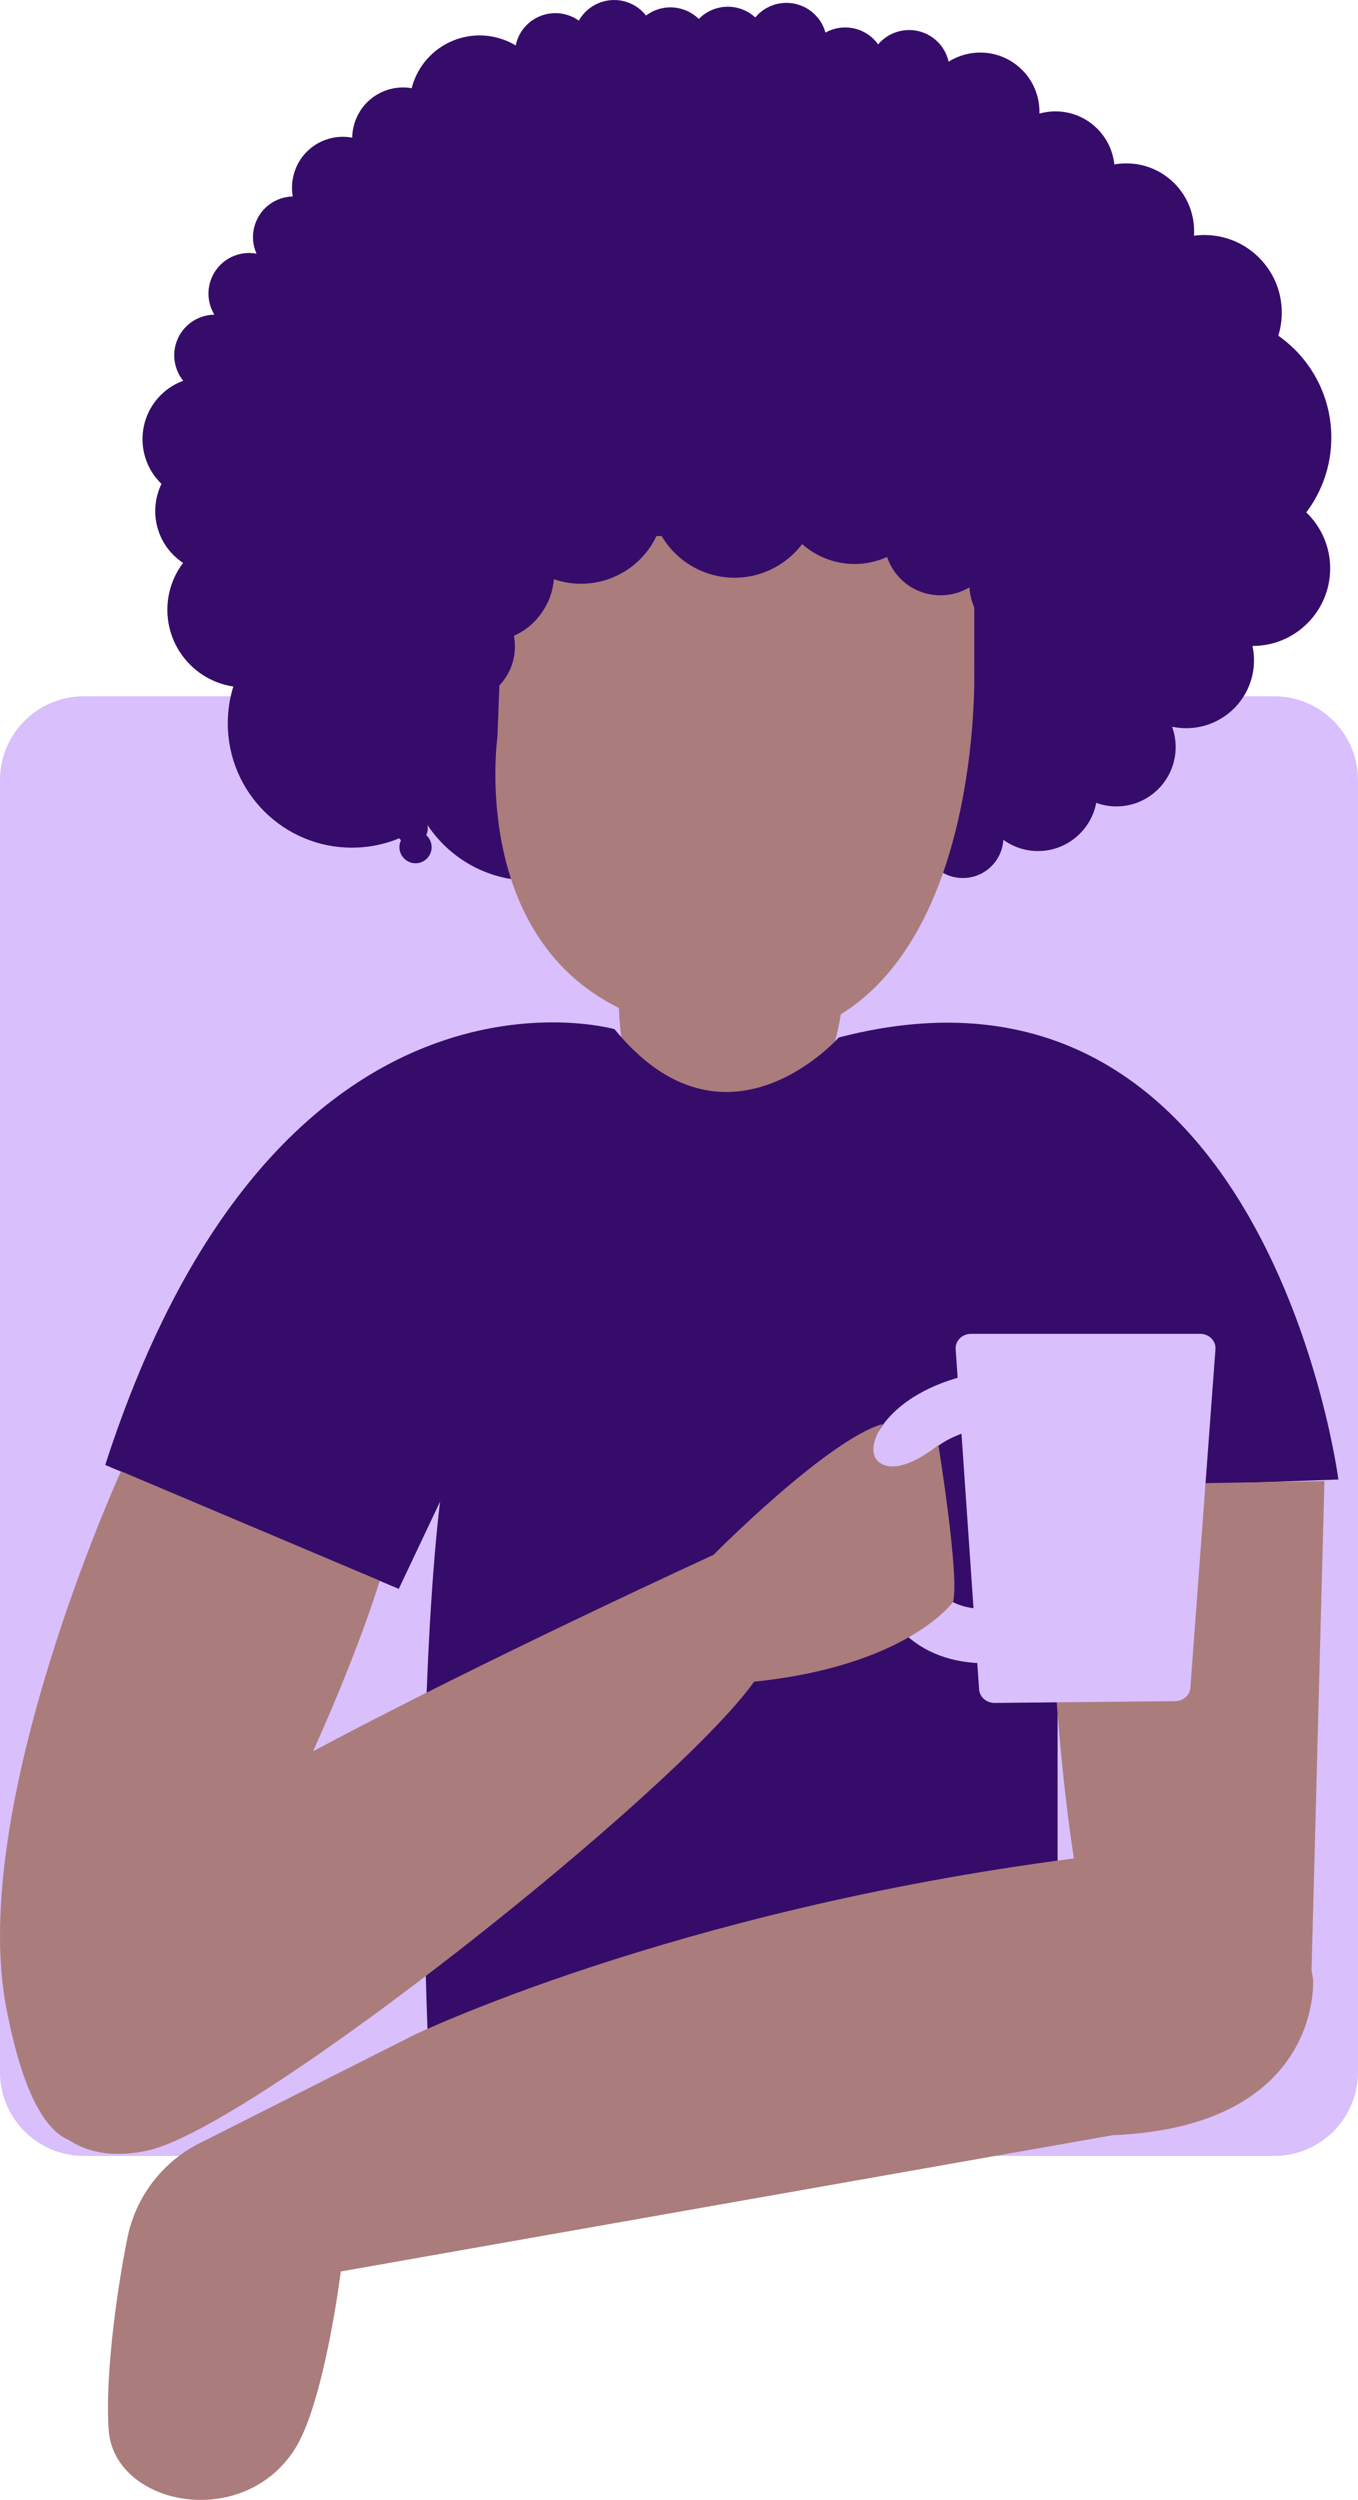
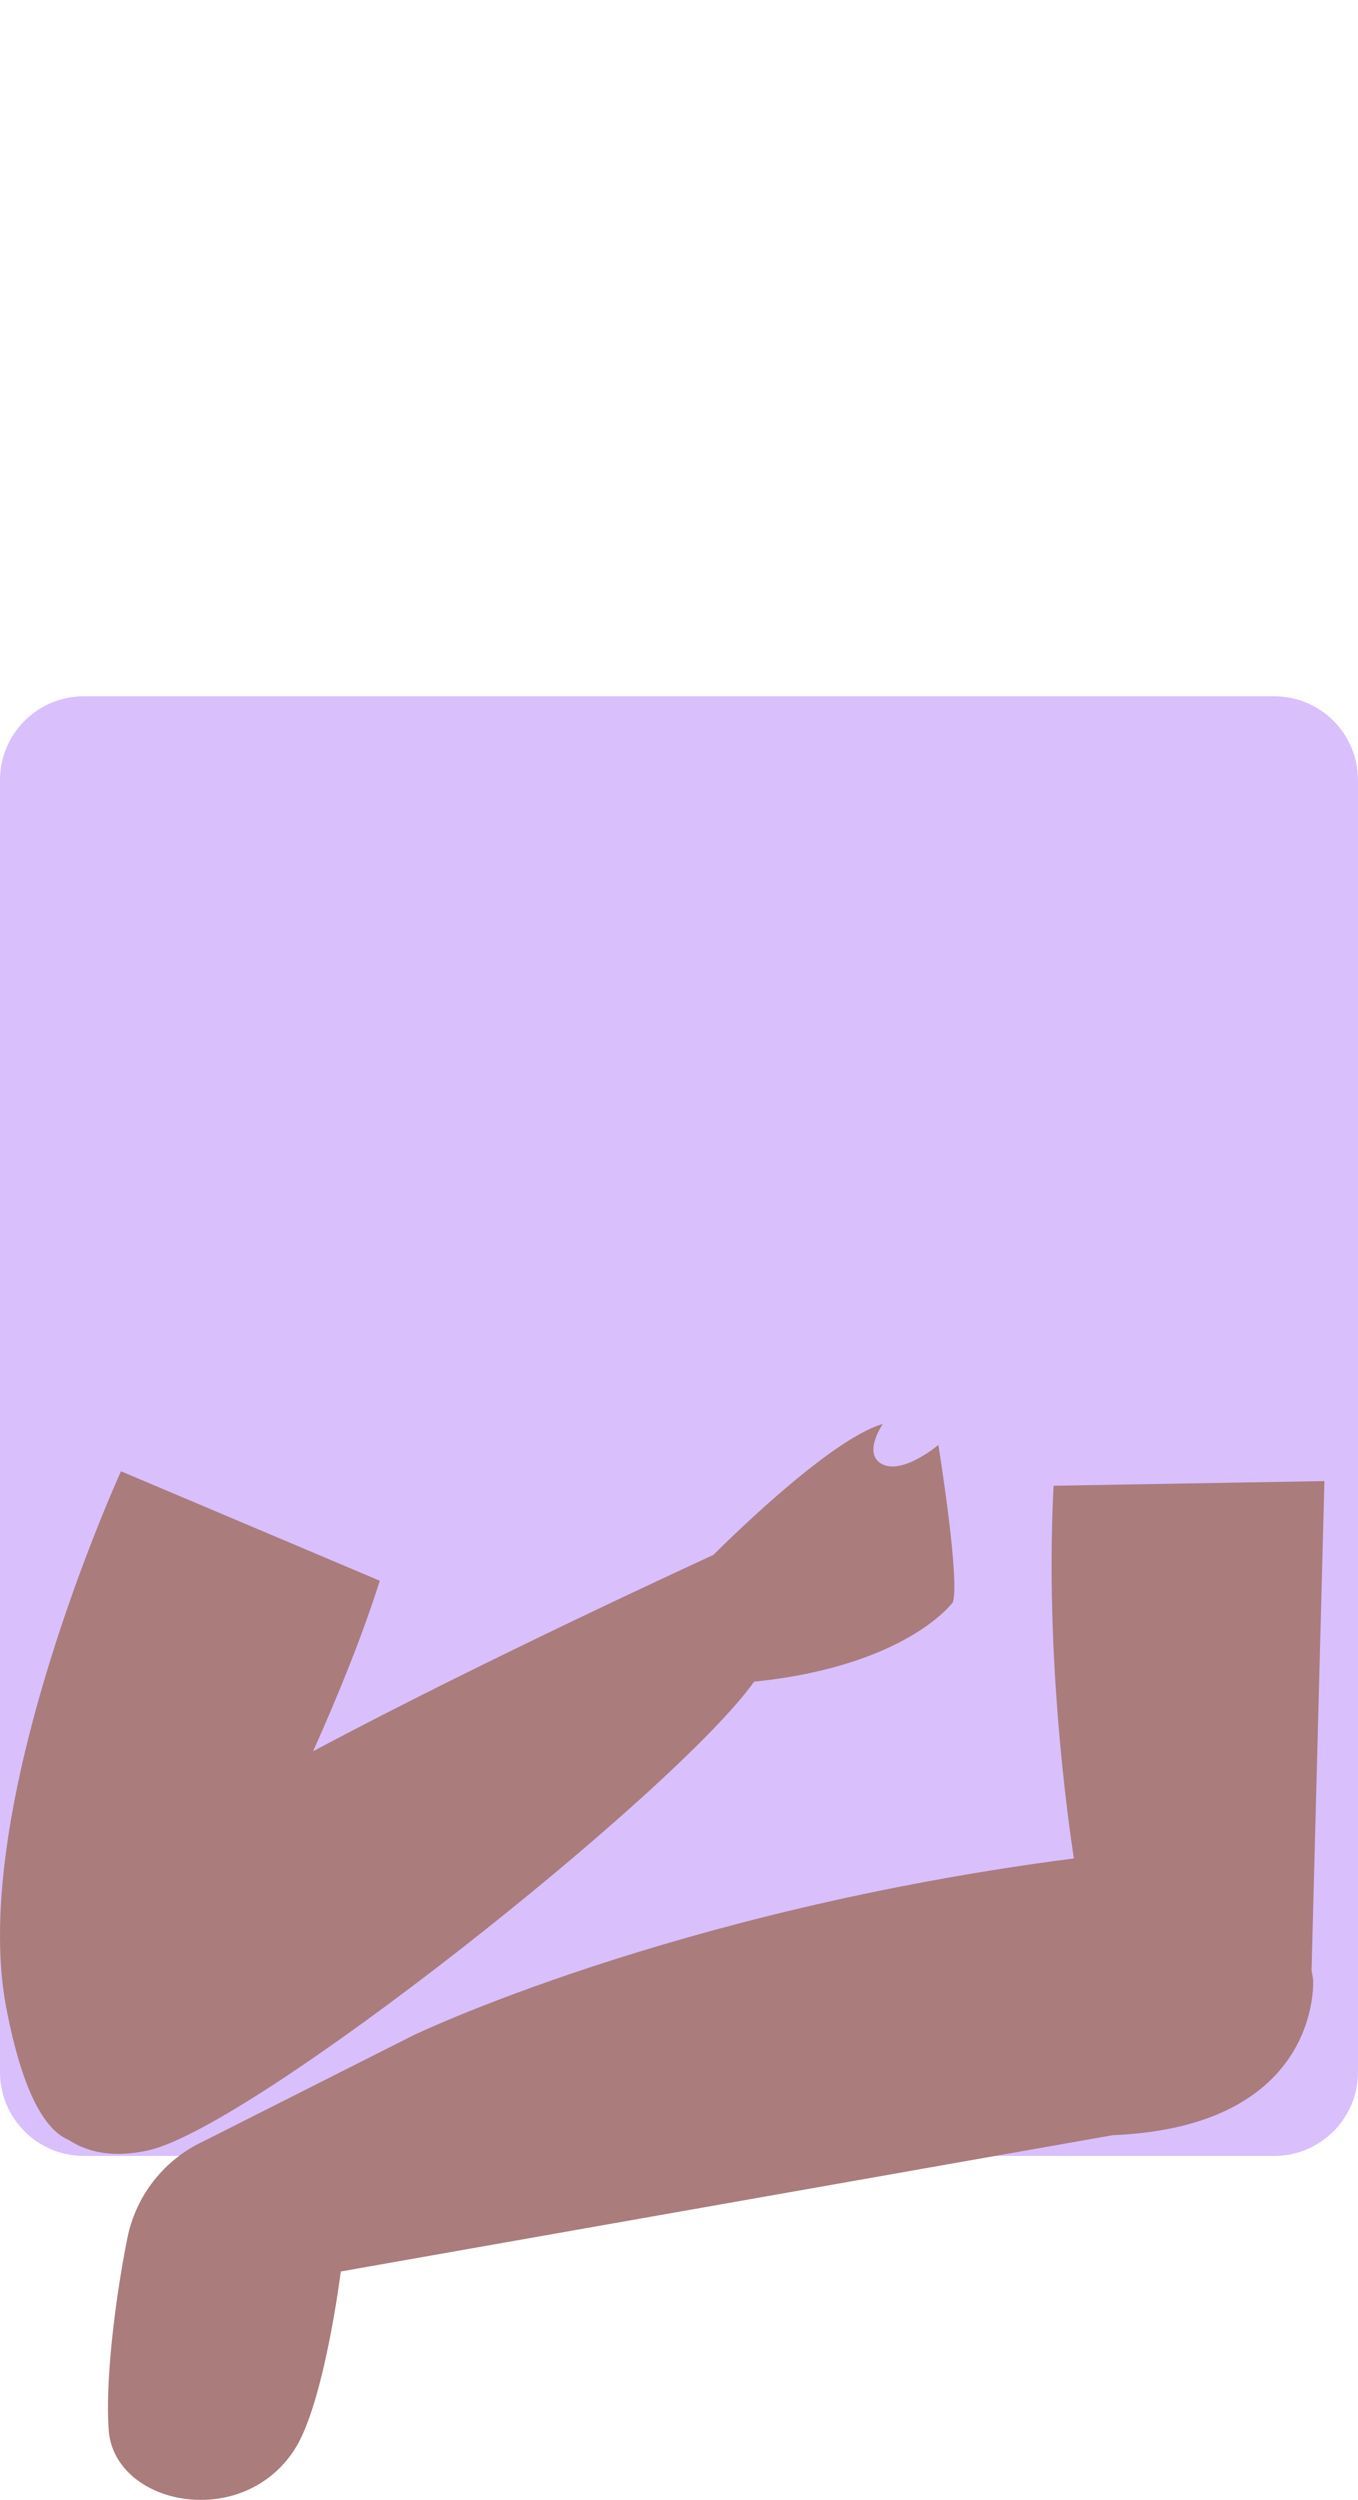
<svg xmlns="http://www.w3.org/2000/svg" fill="none" height="100%" overflow="visible" preserveAspectRatio="none" style="display: block;" viewBox="0 0 162 298" width="100%">
  <g id="Teacher">
    <g clip-path="url(#clip0_0_8577)">
      <g clip-path="url(#clip1_0_8577)" id="Teacher_2">
        <path d="M152 83H10C4.477 83 0 87.477 0 93V247C0 252.523 4.477 257 10 257H152C157.523 257 162 252.523 162 247V93C162 87.477 157.523 83 152 83Z" fill="#D9BFFC" id="base" />
-         <path d="M19.256 57.67C19.256 57.67 19.198 57.62 19.169 57.591C16.277 54.697 16.277 50 19.169 47.106C19.959 46.316 20.878 45.748 21.854 45.389C20.835 44.118 20.476 42.358 21.072 40.714C21.775 38.76 23.605 37.532 25.572 37.511C24.84 36.304 24.639 34.789 25.156 33.36C25.974 31.09 28.307 29.805 30.604 30.243C30.109 29.137 30.023 27.851 30.468 26.623C31.164 24.677 32.98 23.463 34.925 23.42C34.746 22.415 34.825 21.352 35.191 20.318C36.21 17.474 39.139 15.865 42.017 16.411C42.024 15.757 42.139 15.089 42.376 14.436C43.388 11.62 46.259 10.019 49.109 10.514C49.173 10.263 49.252 10.012 49.339 9.76C50.903 5.408 55.698 3.153 60.048 4.719C60.572 4.906 61.06 5.143 61.52 5.415C61.563 5.2 61.627 4.985 61.699 4.769C62.603 2.256 65.374 0.948 67.894 1.853C68.317 2.004 68.698 2.212 69.049 2.457C70.191 0.439 72.646 -0.524 74.899 0.288C75.79 0.604 76.522 1.157 77.067 1.853C78.323 0.905 80.025 0.589 81.618 1.164C82.293 1.408 82.881 1.789 83.362 2.256C84.647 0.948 86.621 0.424 88.459 1.085C89.09 1.315 89.643 1.652 90.102 2.083C90.131 2.047 90.16 2.004 90.196 1.968C91.969 -0.028 95.026 -0.215 97.029 1.566C97.754 2.205 98.235 3.017 98.472 3.886C100.216 2.909 102.456 3.089 104.035 4.489C104.315 4.733 104.552 5.013 104.76 5.301C104.789 5.272 104.81 5.236 104.832 5.207C106.605 3.211 109.662 3.024 111.665 4.805C112.455 5.502 112.95 6.407 113.165 7.355C115.757 5.717 119.224 5.911 121.628 8.051C123.258 9.495 124.054 11.52 123.997 13.538C126.373 12.87 129.036 13.473 130.902 15.348C132.094 16.54 132.768 18.048 132.933 19.599C135.453 19.154 138.138 19.901 140.083 21.84C141.798 23.557 142.581 25.848 142.437 28.096C145.193 27.729 148.086 28.598 150.204 30.724C152.716 33.238 153.477 36.843 152.493 40.017C156.312 42.696 158.817 47.134 158.817 52.154C158.817 55.508 157.705 58.596 155.831 61.081C157.583 62.762 158.681 65.132 158.681 67.753C158.681 72.859 154.539 77.003 149.436 77.003C149.436 77.003 149.421 77.003 149.414 77.003C149.536 77.556 149.594 78.124 149.594 78.713C149.594 83.187 145.969 86.806 141.504 86.806C140.93 86.806 140.37 86.742 139.824 86.634C140.097 87.388 140.248 88.207 140.248 89.054C140.248 92.961 137.082 96.128 133.178 96.128C132.331 96.128 131.519 95.978 130.773 95.705C130.148 98.972 127.277 101.45 123.832 101.45C122.281 101.45 120.853 100.954 119.69 100.107C119.547 102.649 117.436 104.667 114.859 104.667C112.713 104.667 110.89 103.267 110.258 101.328C109.39 102.621 107.918 103.468 106.246 103.468C105.363 103.468 104.545 103.231 103.834 102.822C103.776 102.994 103.683 103.159 103.554 103.303C103.052 103.87 102.176 103.928 101.609 103.418C101.042 102.915 100.984 102.039 101.494 101.472C101.659 101.285 101.86 101.156 102.075 101.084C101.652 100.366 101.408 99.525 101.408 98.628C101.408 98.103 101.494 97.601 101.645 97.127L77.139 95.525C77.024 95.812 76.902 96.1 76.773 96.38C76.909 96.437 77.046 96.516 77.168 96.624C77.735 97.127 77.792 98.003 77.282 98.57C76.945 98.951 76.443 99.102 75.983 99.008C76.177 99.482 76.105 100.042 75.739 100.452C75.244 101.005 74.404 101.069 73.837 100.603C71.153 103.303 67.442 104.976 63.336 104.976C58.081 104.976 53.466 102.233 50.839 98.103C48.37 99.949 45.305 101.048 41.981 101.048C33.806 101.048 27.173 94.412 27.173 86.232C27.173 84.702 27.403 83.223 27.833 81.837C25.946 81.556 24.13 80.688 22.672 79.23C19.363 75.919 19.091 70.726 21.84 67.107C21.438 66.841 21.05 66.525 20.691 66.166C18.394 63.868 17.921 60.449 19.263 57.684L19.256 57.67Z" fill="#360C6A" id="Hair" />
-         <path d="M116.226 79.739V63.903H60.245L59.34 87.847C59.34 87.847 56.01 111.368 73.826 120.151C74.098 126.119 75.211 134.852 85.978 134.572C97.771 134.263 99.616 125.027 100.305 120.912C117.195 110.455 116.219 79.739 116.219 79.739H116.226Z" fill="#AA7C7C" id="face" />
-         <path d="M64.064 73.771C63.274 74.662 62.334 75.337 61.307 75.789C61.688 77.771 61.178 79.904 59.735 81.527C59.197 82.131 58.572 82.612 57.898 82.978C59.692 85.484 59.584 88.975 57.46 91.374C56.024 92.989 53.986 93.751 51.983 93.621C51.933 94.117 51.796 94.612 51.574 95.072C52.256 95.79 52.292 96.918 51.624 97.672C51.43 97.895 51.193 98.053 50.942 98.16C51.086 98.613 51.057 99.115 50.849 99.554C51.638 100.257 51.71 101.471 51.007 102.261C50.303 103.058 49.09 103.13 48.294 102.419C47.64 101.837 47.475 100.911 47.834 100.157C47.418 99.783 47.202 99.266 47.195 98.742C46.535 99.022 45.738 98.922 45.164 98.412C44.496 97.823 44.346 96.875 44.726 96.114C43.219 94.534 43.147 92.041 44.618 90.375C45.049 89.887 45.573 89.528 46.14 89.291C45.272 87.014 45.659 84.343 47.389 82.396C47.927 81.793 48.552 81.312 49.227 80.946C47.432 78.439 47.54 74.949 49.664 72.55C49.966 72.213 50.296 71.911 50.648 71.645C49.413 68.844 49.837 65.462 51.997 63.02C53.921 60.858 56.742 59.968 59.391 60.42C59.276 59.048 59.448 57.627 59.943 56.24C61.81 51.062 67.516 48.376 72.692 50.236C75.182 51.134 77.092 52.922 78.204 55.113C80.171 49.999 85.87 47.371 91.053 49.231C92.524 49.762 93.795 50.596 94.828 51.644C97.305 48.786 101.368 47.593 105.129 48.951C108.876 50.301 111.237 53.784 111.352 57.533C113.211 57.296 115.156 57.835 116.671 59.178C118.078 60.427 118.832 62.129 118.925 63.867C121.38 62.402 124.603 62.618 126.857 64.614C129.642 67.085 129.893 71.351 127.424 74.137C124.954 76.924 120.691 77.175 117.906 74.705C116.499 73.455 115.745 71.753 115.652 70.015C113.197 71.48 109.974 71.265 107.72 69.268C106.816 68.464 106.184 67.466 105.818 66.395C103.664 67.365 101.152 67.537 98.755 66.675C97.592 66.259 96.566 65.627 95.69 64.859C93.091 68.291 88.476 69.807 84.205 68.27C81.657 67.351 79.704 65.512 78.585 63.264C76.639 68.227 71.127 70.783 66.073 69.046C65.937 70.733 65.269 72.392 64.064 73.749V73.771Z" fill="#360C6A" id="hair" />
-         <path d="M73.294 122.679C73.294 122.679 33.04 111.238 12.554 174.632L47.569 189.405L52.5 179C52.5 179 49.5 201.5 51 242C51 242 104.992 227.761 126.16 224.5V177.576L159.66 176.363C159.66 176.363 151.082 110.384 100.054 123.677C100.054 123.677 86.574 138.938 73.294 122.672V122.679Z" fill="#360C6A" id="t-shirt" />
        <path d="M156.459 234.851L157.995 176.556L125.687 177.109C124.631 197.319 127.395 216.918 128.106 221.536C80.142 227.734 49.255 242.65 49.255 242.65L24.29 255.247C19.582 257.43 16.208 261.725 15.189 266.81C13.645 274.537 12.547 284.175 12.971 289.719C13.66 298.661 28.848 301.735 35.136 292.003C38.697 286.488 40.656 270.774 40.656 270.774L132.721 254.529C157.808 253.495 156.645 235.971 156.645 235.971C156.595 235.583 156.523 235.224 156.451 234.851H156.459Z" fill="#AA7C7C" id="Arm" />
        <g id="cup">
          <path d="M117.741 198.281C113.57 198.281 110.196 197.024 107.677 194.532C101.963 188.866 102.961 178.56 103.291 175.17C103.693 170.983 106.342 167.637 110.936 165.475C113.979 164.046 116.836 163.636 117.152 163.593L117.999 169.999L117.575 166.796L118.013 169.999C117.934 170.014 110.168 171.22 109.723 175.788C109.041 182.848 109.881 187.609 112.228 189.936C113.785 191.48 116.161 192.069 119.485 191.717L120.16 198.145C119.327 198.231 118.516 198.274 117.741 198.274V198.281Z" fill="#D9BFFC" id="Vector" />
-           <path d="M144.995 160.836L142.006 201.186C141.936 202.086 141.147 202.782 140.186 202.79L118.658 203C117.683 203.007 116.862 202.304 116.8 201.39L114.004 160.836C113.935 159.842 114.779 159 115.84 159H143.16C144.229 159 145.073 159.842 144.995 160.836Z" fill="#D9BFFC" id="Vector_2" />
        </g>
        <path d="M111.941 172.247C111.941 172.247 107.447 176.047 105.007 174.402C103.004 173.052 105.315 169.748 105.315 169.748C98.712 171.608 85.109 185.354 85.109 185.354C85.109 185.354 57.603 197.937 37.347 208.767C40.441 201.872 43.247 194.906 45.307 188.435L14.435 175.386C14.435 175.386 -3.847 215.295 0.739 239.296C2.799 250.098 5.649 254.026 8.161 255.075C10.257 256.461 13.308 257.315 17.679 256.339C30.298 253.516 80.53 213.679 89.962 200.465C108.23 198.59 113.685 190.977 113.685 190.977C114.51 188.083 111.941 172.247 111.941 172.247Z" fill="#AA7C7C" id="second arm" />
      </g>
    </g>
  </g>
  <defs>
    <clipPath id="clip0_0_8577">
      <rect fill="white" height="298" rx="10" width="162" />
    </clipPath>
    <clipPath id="clip1_0_8577">
      <rect fill="white" height="298" width="162" />
    </clipPath>
  </defs>
</svg>